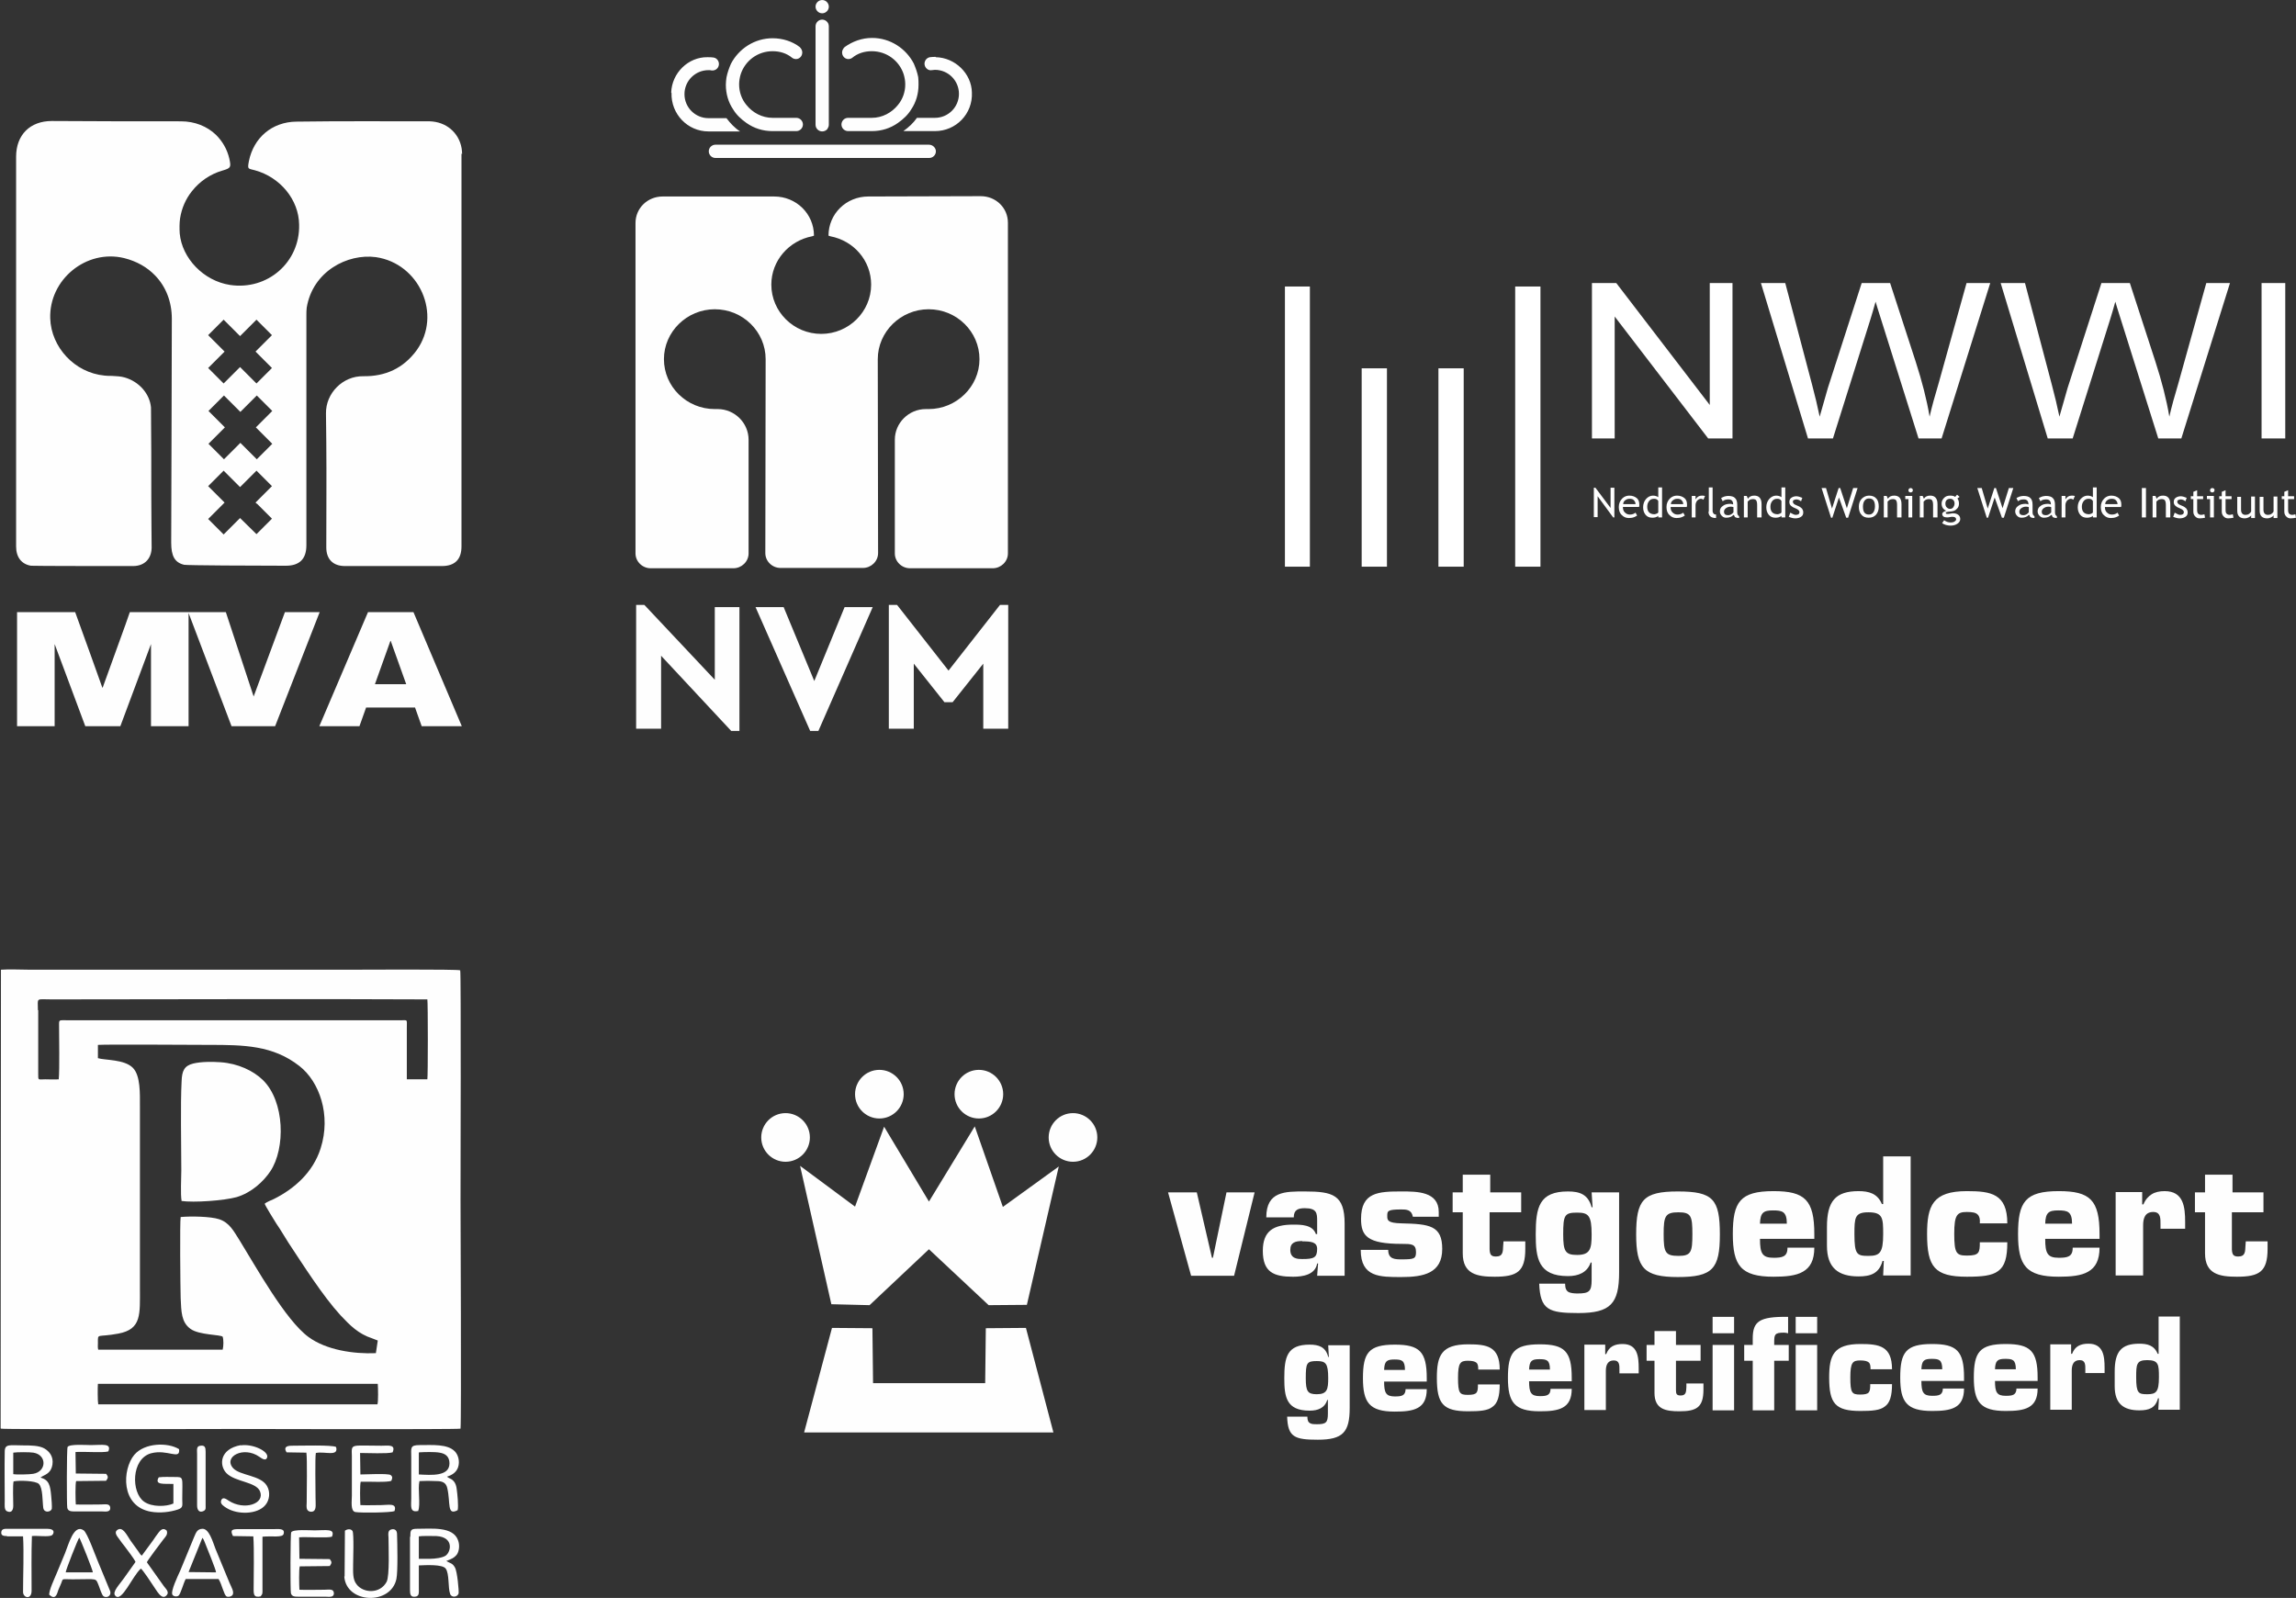
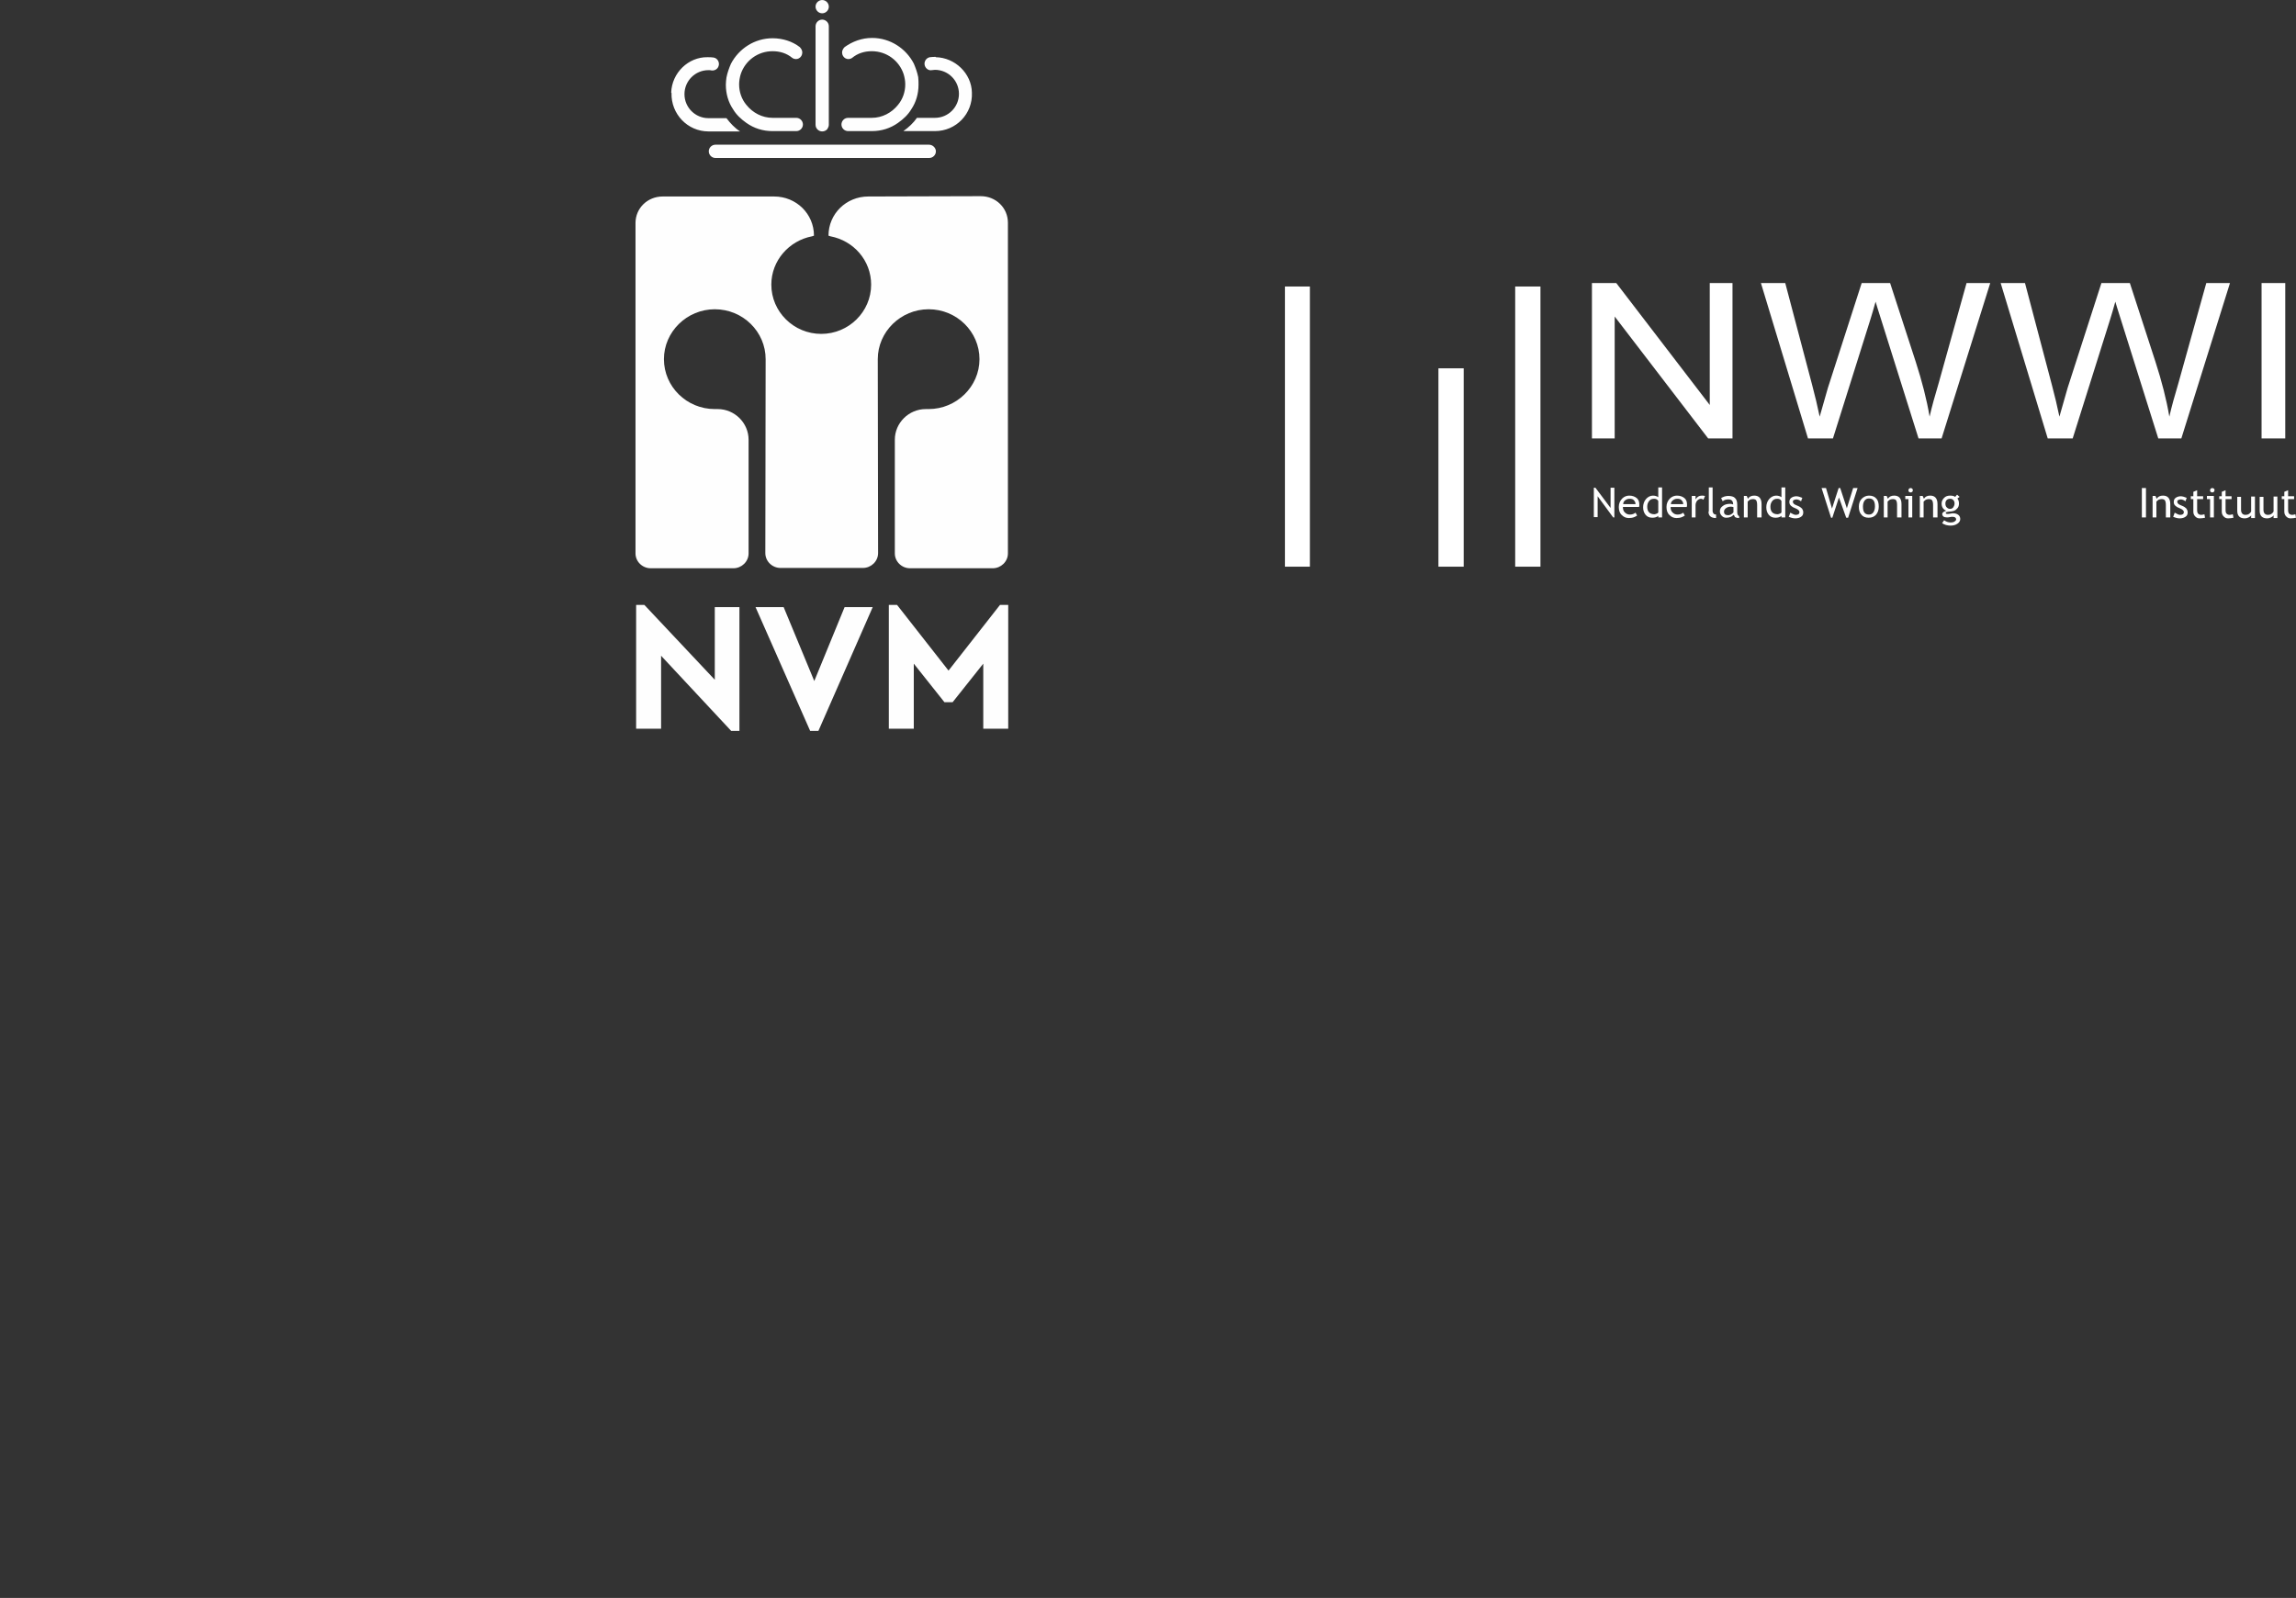
<svg xmlns="http://www.w3.org/2000/svg" xml:space="preserve" width="11.411cm" height="7.942cm" style="shape-rendering:geometricPrecision; text-rendering:geometricPrecision; image-rendering:optimizeQuality; fill-rule:evenodd; clip-rule:evenodd" viewBox="0 0 7269 5059">
  <rect x="0" y="0" width="7269" height="5059" fill="#333333" stroke="none" />
  <defs>
    <style type="text/css"> .fil1 {fill:#FEFEFE} .fil2 {fill:white} .fil0 {fill:#FEFEFE;fill-rule:nonzero} </style>
  </defs>
  <g id="Layer_x0020_1">
    <path class="fil0" d="M2624 21c0,-11 -9,-21 -21,-21 -11,0 -21,9 -21,21 0,11 9,21 21,21 11,0 21,-9 21,-21zm0 62l0 312c0,5 -2,9 -5,14 -4,4 -9,7 -16,7 -11,0 -21,-9 -21,-21l0 -312c0,-11 9,-21 21,-21 11,0 21,9 21,21l0 0zm-326 185c0,29 8,56 23,78 10,17 25,31 42,43 24,17 52,26 83,26l75 0c11,0 21,-9 21,-21 0,-11 -9,-21 -21,-21l-75 0c-33,0 -63,-16 -83,-41 -15,-18 -23,-41 -23,-65 0,-11 2,-22 5,-32 14,-43 54,-73 101,-73 24,0 45,7 62,21 14,10 32,0 32,-17 0,-6 -3,-12 -8,-17 -23,-18 -54,-28 -86,-28 -57,0 -107,33 -132,81 -6,14 -11,28 -14,43 -1,7 -2,16 -2,23l0 0zm-172 26c-2,67 51,122 117,122l100 0c-17,-11 -31,-26 -43,-42l-57 0c-42,0 -76,-34 -76,-76 0,-42 34,-76 76,-76 3,0 7,0 10,1 9,1 19,-4 22,-14 4,-11 -3,-25 -16,-27 -6,-1 -12,-1 -19,-1 -61,-1 -113,50 -115,112l0 0zm782 -26c0,29 -8,56 -23,78 -10,17 -25,31 -42,43 -24,17 -52,26 -83,26l-75 0c-11,0 -21,-9 -21,-21 0,-11 9,-21 21,-21l75 0c33,0 63,-16 83,-41 15,-18 23,-41 23,-65 0,-11 -2,-22 -5,-32 -14,-43 -54,-73 -101,-73 -24,0 -45,7 -62,21 -14,10 -32,0 -32,-17 0,-6 3,-12 8,-17 25,-18 55,-29 87,-29 57,0 107,33 132,81 6,14 11,28 14,43 1,8 1,17 1,24l0 0zm55 -88c-6,0 -12,0 -19,1 -12,2 -20,15 -16,27 3,9 12,16 22,14 3,0 7,-1 10,-1 42,0 76,34 76,76 0,42 -34,76 -76,76l-57 0c-11,16 -26,30 -43,42l100 0c67,0 120,-55 117,-122 -1,-60 -53,-111 -115,-112zm-22 278l-676 0c-11,0 -21,9 -21,21 0,11 9,21 21,21l677 0c11,0 21,-9 21,-21 0,-11 -10,-21 -22,-21l0 0zm164 163c48,0 86,37 86,84l0 1047c0,26 -22,47 -48,47l-262 0c-26,0 -48,-21 -48,-47l0 -360c0,-53 44,-97 98,-97l9 0c88,0 161,-71 161,-158 0,-87 -72,-158 -161,-158 -88,0 -161,71 -161,158l1 614c0,26 -22,47 -48,47l-261 0c-26,0 -48,-21 -48,-47l1 -614c0,-87 -72,-158 -161,-158 -88,0 -161,71 -161,158 0,87 72,158 161,158l9 0c54,0 98,44 98,97l0 360c0,26 -22,47 -48,47l-262 0c-26,0 -48,-21 -48,-47l0 -1046c0,-47 38,-84 86,-84l353 0c70,0 126,55 126,124l-6 2c-73,14 -129,77 -129,153 0,86 71,156 158,156 87,0 158,-70 158,-156 0,-76 -55,-139 -129,-153l-6 -2c0,-69 56,-124 126,-124l354 -1 0 0zm87 1294l0 392 -79 0 0 -206 -97 122 -26 0 -97 -122 0 206 -79 0 0 -392 26 0 163 208 163 -208 25 0zm-429 7l-172 392 -26 0 -173 -392 89 0 97 234 96 -234 88 0zm-422 0l0 392 -26 0 -222 -238 0 231 -79 0 0 -392 26 0 223 237 0 -230 78 0z" />
-     <path class="fil0" d="M813 1594l48 48 -49 49 -52 -51 0 0 -3 3 -49 49 -3 -3 -19 -19 -27 -27 52 -52 -52 -52 49 -49 52 52 52 -52 48 48 1 1 -52 52 4 4zm-118 -258l-18 -18 -17 -17 49 -49 10 10 22 22 20 20 52 -52 49 49 -52 52 52 52 -49 49 -52 -52 -52 52 -49 -49 52 -52 -16 -16zm0 -239l-36 -36 49 -49 32 32 20 20 52 -52 49 49 -52 52 12 12 40 40 -49 49 -33 -33 -19 -19 -52 52 -49 -49 52 -52 -16 -16zm768 -609c0,-52 -35,-93 -84,-102 -6,-1 -12,-2 -18,-2 -141,0 -282,-1 -423,1 -77,1 -135,51 -150,125 -5,27 -3,23 19,29 80,22 139,93 140,172 3,119 -100,209 -219,191 -84,-13 -152,-85 -159,-163 -1,-17 -1,-32 1,-47 0,0 0,0 0,0 5,-33 18,-62 37,-86 0,0 0,0 0,0 25,-32 59,-55 97,-66 27,-8 28,-10 22,-38 -7,-30 -22,-55 -42,-75l0 0c-28,-27 -67,-43 -111,-43 -136,0 -272,0 -409,-1 -69,0 -113,44 -113,113 0,291 0,1113 0,1234 0,34 17,56 47,61 0,0 0,0 0,0 4,1 287,1 323,1 39,0 61,-26 59,-65 0,-7 -1,-108 -1,-153 0,-95 0,-189 -1,-284 -4,-44 -38,-82 -83,-95 -13,-4 -27,-4 -40,-5l0 0c-8,0 -16,0 -24,-1 -95,-9 -169,-90 -172,-181 -4,-123 114,-220 234,-191 40,10 73,29 98,55 0,0 0,0 0,0 34,35 53,83 53,137 0,160 -2,632 -2,709 0,42 11,63 41,70 8,2 225,3 322,3 43,0 65,-21 65,-65 0,-91 0,-577 0,-728 0,-8 0,-16 1,-24 19,-115 129,-172 219,-160 138,20 210,182 129,295 -42,57 -99,83 -169,82 -65,-1 -119,54 -118,118 0,30 1,61 1,91 1,111 0,222 0,333 0,37 21,59 59,59 102,0 204,0 307,0 41,0 62,-21 62,-62 0,-233 0,-1063 0,-1244zm-276 1678l49 -137 1 0 49 137 -100 0zm-22 -228l-154 361 127 0 21 -59 155 0 21 59 127 0 -153 -361 -145 0zm-263 0l-99 267 -88 -267 -119 0 137 361 138 0 141 -361 -109 0zm-491 0l-14 40 -72 199 -1 0 -39 -109 -47 -130 -14 0 -170 0 0 209 0 106 0 46 119 0 0 -141 0 -119 34 91 63 169 111 0 97 -260 0 260 119 0 0 -361 -149 0 -35 0z" />
  </g>
  <g id="Layer_x0020_1_0">
-     <path class="fil1" d="M624 4603l0 163c0,15 7,25 22,17 6,-4 5,-7 5,-17l0 -170c0,-13 -2,-21 -16,-19 -14,1 -11,13 -11,27zm-602 261l51 0c3,52 0,121 0,176 0,19 27,26 27,-4 0,-56 -1,-118 1,-173 16,-2 55,4 64,-3 5,-4 12,-20 -16,-20l-125 0c-10,0 -19,0 -20,11 -1,11 8,12 18,12zm716 -1l64 1c3,40 1,125 1,169 0,18 3,25 22,21 7,-8 6,-10 6,-25l0 -164c30,-3 64,4 67,-9 5,-18 -16,-15 -30,-15l-111 0c-22,0 -29,2 -20,21zm25 -288c-68,12 -70,64 -46,89 28,28 93,27 106,57 17,40 -50,62 -99,30 -4,-2 -19,-16 -24,0 -4,11 11,19 17,23 35,22 98,21 123,-9 13,-15 17,-41 5,-61 -20,-34 -85,-32 -107,-56 -32,-36 33,-71 83,-36 5,3 21,17 25,1 4,-19 -47,-43 -84,-37zm-244 447l-54 -76c0,-3 44,-62 52,-72 6,-8 15,-15 11,-28 -11,-11 -20,-2 -26,6 -6,8 -12,16 -17,24l-36 49c-5,-3 -7,-8 -10,-12l-26 -36c-12,-18 -25,-46 -42,-33 -11,8 1,21 6,28 6,9 11,15 18,24 8,11 30,39 34,49l-37 52c-13,19 -38,43 -27,55 20,23 54,-62 81,-86 6,4 34,46 37,51 13,18 29,52 45,33 9,-10 -4,-21 -9,-28zm-279 -259c-1,-13 -2,-65 1,-74l95 -1c7,-10 7,-13 0,-22l-96 -1 -1 -68c24,-2 89,3 104,-2 11,-27 -19,-20 -55,-20 -15,0 -68,-4 -74,6 -3,4 -3,185 -1,193 3,12 15,11 28,11 27,0 53,0 80,0 12,0 29,4 28,-12 -1,-14 -17,-10 -30,-10 -26,0 -55,1 -80,0zm850 228c6,86 147,92 165,8 5,-24 3,-112 2,-142 0,-11 -6,-18 -18,-15 -11,3 -10,13 -9,26 0,27 4,121 -6,140 -21,39 -74,36 -95,8 -13,-16 -11,-39 -11,-63 0,-13 3,-98 -2,-106 -6,-9 -19,-5 -24,-1l-1 145zm-934 58c19,17 24,0 29,-16 3,-7 6,-14 9,-21 6,-16 0,-12 36,-12 81,0 72,-6 83,21 3,8 9,27 14,32 8,7 26,2 22,-15l-40 -97c-7,-16 -32,-87 -44,-96 -31,-22 -48,45 -59,72 -9,22 -18,44 -27,65 -6,15 -25,54 -23,68zm52 -71c0,-7 39,-106 43,-110 4,6 43,103 43,110l-86 0zm485 23c9,14 16,48 24,53 5,3 14,1 18,-3 9,-9 -4,-29 -8,-39l-45 -109c-9,-24 -20,-62 -40,-63 -17,0 -21,11 -27,25l-45 109c-6,13 -31,65 -24,75 3,5 13,7 19,3 7,-5 16,-41 23,-53l104 0zm-52 -132c3,3 5,8 7,13 7,18 36,88 36,96l-87 -1 44 -109zm-139 -191c-13,24 17,19 47,20l0 62c-22,10 -68,12 -93,-6 -41,-29 -41,-135 22,-153 53,-14 93,23 89,-13 -35,-22 -109,-21 -142,18 -38,46 -44,163 53,180 29,5 61,1 85,-7 18,-6 14,-13 14,-33 0,-71 6,-70 -25,-70 -14,0 -35,-1 -49,1zm796 188l0 167c0,13 1,24 16,22 14,-1 12,-13 12,-26l0 -73c22,-1 75,-4 85,10 12,16 7,61 14,80 4,13 24,11 27,-2 1,-7 -4,-69 -12,-82 -8,-14 -14,-12 -27,-20 15,-6 24,-9 33,-20 8,-11 10,-31 4,-46 -16,-44 -83,-36 -130,-36 -20,0 -21,5 -21,25zm65 69l-37 0 0 -71c10,-2 44,-1 55,-1 57,3 47,50 30,62 -10,7 -35,10 -48,10zm-39 -152c8,-19 -2,-70 4,-94 16,-1 37,-1 54,0 19,0 30,5 34,22 11,46 -2,89 33,70 3,-14 -1,-52 -3,-66 -1,-10 -4,-19 -9,-25 -6,-7 -10,-8 -16,-11l-6 -4c16,-5 29,-13 35,-29 7,-20 0,-41 -10,-51 -23,-24 -71,-20 -111,-20 -32,0 -27,9 -27,38l0 131c0,23 -6,47 24,39zm3 -185c17,-1 49,-2 65,1 19,3 31,13 31,34 0,42 -58,37 -97,35l0 -69zm-1284 92c19,-4 70,-2 80,8 13,13 11,54 14,76 3,17 24,13 27,3 1,-5 -1,-35 -2,-42 -3,-31 -6,-50 -34,-57l6 -4c14,-7 28,-13 32,-37 4,-26 -10,-42 -25,-51 -17,-10 -45,-10 -68,-10 -42,0 -58,-6 -58,20 -1,52 0,104 0,156 0,12 -2,27 6,32 16,8 21,-4 21,-17 0,-17 -2,-64 1,-77zm-1 -91c10,-2 53,-2 64,0 43,7 42,60 -1,67 -11,2 -52,3 -63,1l0 -68zm866 -1l62 1c3,21 1,124 1,157 0,7 -2,17 2,24 4,6 13,8 20,4 9,-6 6,-23 6,-42 0,-29 -2,-127 1,-142 28,-6 73,13 64,-19 -13,-7 -111,-4 -140,-4 -20,0 -26,7 -16,22zm341 186c9,-27 -20,-19 -42,-19 -22,0 -44,1 -66,0 -1,-13 -2,-64 1,-74 20,-1 85,3 97,-3 3,-8 5,-12 -2,-18 -8,-6 -80,-2 -96,-2l-1 -68c23,0 87,3 103,-2 11,-26 -14,-21 -35,-21 -100,0 -95,-8 -94,33l0 125c0,17 -5,49 11,52 16,3 115,2 123,-3zm-938 -338c-2,-9 -2,-54 -1,-65l886 0c1,13 2,55 -1,65l-884 0zm292 -239c27,20 96,18 102,25 3,9 3,29 0,41l-394 0c-2,-7 -1,-14 -1,-21 0,-33 -4,-17 65,-30 74,-14 68,-61 68,-146l0 -573c0,-41 2,-97 -22,-122 -27,-28 -90,-24 -111,-31l0 -42c28,-2 315,0 352,0 109,0 202,1 286,67 63,49 101,155 67,261 -24,75 -82,127 -148,160 -7,3 -24,10 -29,15 2,7 32,55 37,63 14,20 25,40 38,60 47,71 109,169 165,230 31,33 57,59 100,73l18 7 -6 40c-71,3 -157,-10 -213,-51 -73,-53 -167,-223 -219,-307 -18,-28 -31,-55 -64,-66 -27,-9 -90,-10 -122,-7 -3,14 -1,228 0,257 2,43 2,76 31,97zm-483 -1009c0,-41 -8,-34 44,-34 396,0 794,-2 1189,0 2,10 2,243 0,253l-65 0 0 -164c0,-26 3,-23 -16,-23l-1060 0c-25,0 -25,-2 -25,14 0,43 2,138 -1,173 -14,1 -29,0 -43,0 -23,0 -22,5 -22,-18l0 -201zm-117 1325c16,3 714,1 727,1 10,0 715,2 728,-1 3,-23 0,-705 0,-726 0,-70 2,-717 -1,-725 -3,-4 -329,-2 -361,-2 -334,0 -667,0 -1001,0 -28,0 -65,-2 -92,0l-1 1452zm570 -721c41,6 136,-1 176,-12 47,-14 85,-49 107,-82 48,-72 46,-221 -24,-289 -30,-29 -78,-52 -133,-56 -27,-2 -62,-2 -87,4 -29,7 -36,24 -37,56 -4,72 -1,201 -1,283 0,23 -3,76 1,96zm375 1231c-1,-13 -2,-65 1,-74l95 -1c7,-10 7,-13 0,-22l-96 -1 -1 -68c24,-2 89,3 104,-2 11,-27 -19,-20 -55,-20 -15,0 -68,-4 -74,6 -3,5 -3,185 -1,193 3,12 15,11 28,11 27,0 53,0 80,0 12,0 29,4 28,-12 -1,-14 -17,-10 -30,-10 -26,0 -55,1 -80,0z" />
-     <path class="fil1" d="M3973 3775l-90 0 -43 207 -3 0 -48 -207 -91 0 73 264 136 0 65 -264zm150 155c28,0 47,2 47,24 0,28 -11,32 -47,32 -13,0 -38,0 -38,-29 0,-24 17,-28 38,-28zm47 109l87 0 0 -165c0,-91 -37,-102 -126,-102 -62,0 -122,-1 -122,82l87 0c0,-24 14,-29 35,-29 38,0 39,16 39,40l0 42 -4 0c-10,-30 -47,-30 -72,-30 -62,0 -96,20 -96,83 0,68 35,82 96,82 30,0 70,-6 76,-42l3 0 -3 39zm385 -189l0 -13c0,-65 -69,-65 -117,-65 -74,0 -129,2 -129,87 0,54 20,79 129,79 30,0 45,0 45,26 0,21 -6,23 -45,23 -21,0 -43,0 -43,-30l-87 0c0,87 61,86 129,86 70,0 129,-12 129,-89 0,-74 -40,-79 -129,-81 -44,-1 -45,-10 -45,-23 0,-16 0,-21 45,-21 7,0 15,0 22,3 7,3 12,9 14,20l82 0zm263 -75l-100 0 0 -56 -87 0 0 56 -32 0 0 63 32 0 0 130c0,66 46,74 101,74 71,0 97,-16 97,-88l0 -24 -69 0 -1 14c-1,18 0,34 -23,34 -16,0 -19,-7 -20,-22l0 -118 100 0 0 -63zm175 198c-37,0 -44,-11 -44,-65 0,-61 4,-69 44,-69 36,0 46,9 46,69 0,45 -4,65 -46,65zm-120 90c3,84 30,94 124,94 102,0 129,-30 129,-129l0 -253 -87 0 3 47 -3 0c-11,-41 -38,-50 -75,-50 -91,0 -102,50 -102,136 0,75 8,132 102,132 33,0 61,-11 72,-43l3 0 0 55c0,37 -8,43 -45,43 -10,0 -20,-1 -27,-4 -8,-4 -12,-12 -12,-27l-82 0zm439 -291c-110,0 -132,27 -132,136 0,106 24,135 132,135 110,0 133,-26 133,-135 0,-112 -22,-136 -133,-136zm2 66c40,0 44,12 44,69 0,57 -4,69 -44,69 -42,0 -47,-11 -47,-69 0,-57 5,-69 47,-69zm258 36c1,-35 11,-42 41,-42 29,0 44,3 44,42l-85 0zm87 77c0,28 -17,31 -44,31 -36,0 -43,-14 -43,-60l172 0 0 -15c0,-108 -30,-136 -129,-136 -106,0 -129,34 -129,136 0,99 25,135 129,135 38,0 71,-3 93,-16 23,-13 36,-36 36,-76l-85 0zm390 -290l-87 0 0 151 -4 0c-14,-34 -42,-41 -74,-41 -73,0 -100,32 -100,113l0 60c0,70 36,97 100,97 38,0 65,-9 76,-49l4 0 -2 46 87 0 0 -378zm-178 246c0,-52 1,-69 44,-69 46,0 47,18 47,69 0,60 -11,69 -47,69 -36,0 -44,-4 -44,-69zm397 26c0,33 -2,42 -41,42 -33,0 -40,-7 -40,-69 0,-60 9,-69 40,-69 18,0 28,2 34,8 6,6 8,14 7,28l87 0c0,-94 -52,-102 -128,-102 -108,0 -126,46 -126,136 0,104 24,135 126,135 47,0 79,-3 99,-18 21,-15 29,-42 29,-91l-87 0zm207 -59c1,-35 11,-42 41,-42 29,0 44,3 44,42l-85 0zm87 77c0,28 -17,31 -44,31 -36,0 -43,-14 -43,-60l172 0 0 -15c0,-108 -30,-136 -129,-136 -106,0 -129,34 -129,136 0,99 25,135 129,135 38,0 71,-3 93,-16 23,-13 36,-36 36,-76l-85 0zm278 -61l78 0 0 -21c0,-48 -5,-98 -65,-98 -16,0 -30,3 -41,10 -11,7 -20,17 -26,32l-4 0 0 -39 -84 0 0 264 87 0 0 -159c0,-22 6,-42 32,-42 24,0 23,21 23,39l0 13zm328 -115l-100 0 0 -56 -87 0 0 56 -32 0 0 63 32 0 0 130c0,66 46,74 101,74 71,0 97,-16 97,-88l0 -24 -69 0 -1 14c-1,18 0,34 -23,34 -16,0 -19,-7 -20,-22l0 -118 100 0 0 -63zm-2999 639c-29,0 -35,-9 -35,-51 0,-48 3,-54 35,-54 28,0 36,7 36,54 0,35 -3,51 -36,51zm-94 71c2,65 24,73 97,73 80,0 101,-24 101,-101l0 -198 -68 0 2 37 -2 0c-8,-32 -30,-39 -59,-39 -71,0 -80,39 -80,106 0,59 6,103 80,103 26,0 48,-8 56,-34l2 0 0 43c0,29 -6,34 -35,34 -8,0 -15,0 -21,-3 -6,-3 -9,-9 -9,-21l-64 0zm307 -148c1,-27 8,-33 32,-33 23,0 34,2 34,33l-67 0zm68 60c0,22 -13,24 -34,24 -28,0 -34,-11 -34,-47l135 0 0 -11c0,-84 -23,-106 -101,-106 -83,0 -101,26 -101,106 0,77 20,106 101,106 30,0 55,-2 73,-12 18,-10 28,-28 28,-59l-67 0zm229 -14c0,26 -2,33 -32,33 -26,0 -31,-5 -31,-54 0,-47 7,-54 31,-54 14,0 22,2 27,6 5,4 6,11 6,22l68 0c0,-74 -41,-80 -100,-80 -85,0 -99,36 -99,106 0,82 19,106 99,106 37,0 62,-2 77,-14 16,-11 23,-33 23,-71l-68 0zm162 -47c1,-27 8,-33 32,-33 23,0 34,2 34,33l-67 0zm68 60c0,22 -13,24 -34,24 -28,0 -34,-11 -34,-47l135 0 0 -11c0,-84 -23,-106 -101,-106 -83,0 -101,26 -101,106 0,77 20,106 101,106 30,0 55,-2 73,-12 18,-10 28,-28 28,-59l-67 0zm218 -48l61 0 0 -16c0,-38 -4,-77 -51,-77 -13,0 -23,2 -32,7 -9,5 -15,13 -20,25l-3 0 0 -30 -66 0 0 207 68 0 0 -124c0,-17 5,-33 25,-33 19,0 18,16 18,31l0 10zm257 -90l-78 0 0 -44 -68 0 0 44 -25 0 0 50 25 0 0 102c0,52 36,58 79,58 55,0 76,-13 76,-69l0 -19 -54 0 0 11c-1,14 0,27 -18,27 -13,0 -15,-5 -15,-17l0 -93 78 0 0 -50zm106 0l-68 0 0 207 68 0 0 -207zm0 -89l-68 0 0 52 68 0 0 -52zm263 89l-68 0 0 207 68 0 0 -207zm0 -89l-68 0 0 52 68 0 0 -52zm-93 0c-90,-1 -111,14 -111,69l0 20 -27 0 0 50 27 0 0 157 68 0 0 -157 46 0 0 -50 -46 0 0 -7c0,-26 1,-32 31,-32 4,0 9,1 13,2l0 -52zm261 213c0,26 -2,33 -32,33 -26,0 -31,-5 -31,-54 0,-47 7,-54 31,-54 14,0 22,2 27,6 5,4 6,11 6,22l68 0c0,-74 -41,-80 -100,-80 -85,0 -99,36 -99,106 0,82 19,106 99,106 37,0 62,-2 77,-14 16,-11 23,-33 23,-71l-68 0zm162 -47c1,-27 8,-33 32,-33 23,0 34,2 34,33l-67 0zm68 60c0,22 -13,24 -34,24 -28,0 -34,-11 -34,-47l135 0 0 -11c0,-84 -23,-106 -101,-106 -83,0 -101,26 -101,106 0,77 20,106 101,106 30,0 55,-2 73,-12 18,-10 28,-28 28,-59l-67 0zm165 -60c1,-27 8,-33 32,-33 23,0 34,2 34,33l-67 0zm68 60c0,22 -13,24 -34,24 -28,0 -34,-11 -34,-47l135 0 0 -11c0,-84 -23,-106 -101,-106 -83,0 -101,26 -101,106 0,77 20,106 101,106 30,0 55,-2 73,-12 18,-10 28,-28 28,-59l-67 0zm218 -48l61 0 0 -16c0,-38 -4,-77 -51,-77 -13,0 -23,2 -32,7 -9,5 -15,13 -20,25l-3 0 0 -30 -66 0 0 207 68 0 0 -124c0,-17 5,-33 25,-33 19,0 18,16 18,31l0 10zm300 -179l-68 0 0 118 -3 0c-11,-27 -33,-32 -58,-32 -57,0 -78,25 -78,88l0 47c0,55 28,76 78,76 30,0 51,-7 59,-38l3 0 -2 36 68 0 0 -296zm-139 192c0,-41 1,-54 35,-54 36,0 37,14 37,54 0,47 -9,54 -37,54 -28,0 -35,-3 -35,-54zm-4217 175l789 0 -87 -331 -127 1 -2 174 -355 0 -2 -174 -128 -1 -88 330zm161 -715l-174 -129 99 438 121 3 188 -177 189 177 121 -1 101 -438 -177 128 -89 -255 -145 238 -142 -237 -92 253zm-220 -142c43,0 77,-35 77,-77 0,-43 -35,-77 -77,-77 -43,0 -77,35 -77,77 0,43 35,77 77,77zm910 0c43,0 77,-35 77,-77 0,-43 -35,-77 -77,-77 -43,0 -77,35 -77,77 0,43 35,77 77,77zm-298 -137c43,0 77,-35 77,-77 0,-43 -35,-77 -77,-77 -43,0 -77,35 -77,77 0,43 35,77 77,77zm-315 0c43,0 77,-35 77,-77 0,-43 -35,-77 -77,-77 -43,0 -77,35 -77,77 0,43 35,77 77,77z" />
    <g id="_2190870291344">
      <polygon class="fil2" points="4068,1794 4147,1794 4147,907 4068,907 " />
-       <polygon class="fil2" points="4311,1794 4391,1794 4391,1166 4311,1166 " />
      <polygon class="fil2" points="4554,1794 4634,1794 4634,1166 4554,1166 " />
      <polygon class="fil2" points="4797,1794 4877,1794 4877,907 4797,907 " />
      <path class="fil2" d="M5040 1388l0 -492 77 0 296 386 0 -386 72 0 0 492 -77 0 -296 -386 0 386 -72 0zm684 0l-149 -492 77 0 85 322c9,34 17,67 24,101 15,-52 24,-83 26,-91l107 -332 90 0 81 249c20,62 35,120 44,174 7,-31 17,-67 29,-107l88 -316 75 0 -154 492 -73 0 -118 -375c-10,-31 -16,-51 -18,-58 -6,22 -12,42 -17,58l-118 375 -78 0zm759 0l-149 -492 77 0 85 322c9,34 17,67 24,101 15,-52 24,-83 26,-91l107 -332 90 0 81 249c20,62 35,120 44,174 7,-31 17,-67 29,-107l88 -316 75 0 -154 492 -73 0 -118 -375c-10,-31 -16,-51 -18,-58 -6,22 -12,42 -17,58l-118 375 -78 0zm677 0l0 -492 75 0 0 492 -75 0z" />
      <path class="fil2" d="M5108 1639l-50 -68 0 66 -12 0 0 -93 5 0 48 64 0 -64 12 0 0 94 -4 0zm81 -34l-51 0c0,8 2,14 7,18 4,4 9,6 15,6 7,0 13,-2 18,-6l5 9c-2,2 -5,3 -9,5 -5,2 -11,3 -17,3 -9,0 -16,-3 -22,-9 -7,-6 -10,-15 -10,-26 0,-11 4,-20 11,-27 6,-6 14,-9 22,-9 10,0 18,3 24,8 6,5 8,12 8,21 0,3 0,5 -1,7zm-30 -26c-6,0 -10,2 -14,5 -4,3 -6,7 -6,12l39 0c0,-5 -2,-9 -5,-12 -3,-4 -8,-5 -14,-5zm91 59l0 -5c-4,4 -11,6 -19,6 -9,0 -16,-3 -21,-9 -5,-6 -8,-14 -8,-24 0,-10 3,-19 9,-26 6,-7 14,-11 22,-11 7,0 13,2 17,5l0 -31 12 0 0 95 -12 0zm0 -52c-3,-5 -7,-7 -13,-7 -7,0 -12,2 -16,7 -4,5 -6,11 -6,18 0,16 8,24 23,24 2,0 4,-1 7,-2 3,-1 4,-2 5,-4l0 -38zm90 19l-51 0c0,8 2,14 7,18 4,4 9,6 15,6 7,0 13,-2 18,-6l5 9c-2,2 -5,3 -9,5 -5,2 -11,3 -17,3 -9,0 -16,-3 -22,-9 -7,-6 -10,-15 -10,-26 0,-11 4,-20 11,-27 6,-6 14,-9 22,-9 10,0 18,3 24,8 6,5 8,12 8,21 0,3 0,5 -1,7zm-30 -26c-6,0 -10,2 -14,5 -4,3 -6,7 -6,12l39 0c0,-5 -2,-9 -5,-12 -3,-4 -8,-5 -14,-5zm83 3c-3,-2 -5,-3 -8,-3 -4,0 -8,2 -12,6 -3,4 -5,9 -5,14l0 39 -12 0 0 -68 12 0 0 11c5,-8 11,-12 20,-12 2,0 5,0 10,1l-5 12zm17 37l0 -76 12 0 0 74c0,4 1,6 3,9 2,2 5,3 8,3l0 11c-16,0 -24,-7 -24,-20zm78 11c-5,6 -13,9 -23,9 -6,0 -10,-2 -14,-6 -4,-4 -6,-9 -6,-14 0,-7 3,-13 9,-17 6,-5 14,-7 24,-7 3,0 6,1 9,2 0,-11 -5,-16 -15,-16 -8,0 -14,2 -18,6l-5 -10c2,-2 6,-3 10,-5 4,-1 8,-2 12,-2 10,0 18,2 22,7 5,4 7,12 7,21l0 24c0,6 2,10 6,12l0 6c-5,0 -9,-1 -11,-2 -3,-1 -4,-4 -5,-7zm-1 -25c-4,-1 -7,-1 -8,-1 -6,0 -11,2 -15,5 -4,3 -6,7 -6,11 0,7 4,11 13,11 6,0 12,-3 17,-9l0 -16zm76 33l0 -39c0,-7 -1,-12 -3,-15 -2,-3 -6,-4 -11,-4 -3,0 -6,1 -9,2 -3,2 -5,4 -7,6l0 50 -12 0 0 -68 9 0 4 9c4,-7 11,-10 20,-10 15,0 23,9 23,27l0 42 -12 0zm77 0l0 -5c-4,4 -11,6 -19,6 -9,0 -16,-3 -21,-9 -5,-6 -8,-14 -8,-24 0,-10 3,-19 9,-26 6,-7 14,-11 22,-11 7,0 13,2 17,5l0 -31 12 0 0 95 -12 0zm0 -52c-3,-5 -7,-7 -13,-7 -7,0 -12,2 -16,7 -4,5 -6,11 -6,18 0,16 8,24 23,24 2,0 4,-1 7,-2 3,-1 4,-2 5,-4l0 -38zm24 48l4 -11c7,4 13,7 17,7 8,0 12,-3 12,-9 0,-4 -4,-8 -11,-11 -6,-3 -10,-4 -12,-6 -2,-1 -4,-3 -5,-4 -1,-2 -3,-3 -3,-5 -1,-2 -1,-4 -1,-6 0,-6 2,-10 6,-13 4,-3 10,-5 16,-5 5,0 12,2 19,5l-4 11c-5,-4 -10,-6 -15,-6 -3,0 -5,1 -8,2 -2,1 -3,3 -3,5 0,4 3,8 8,10l9 4c5,2 9,5 12,8 2,3 4,7 4,12 0,6 -2,11 -7,14 -4,3 -11,5 -18,5 -7,0 -14,-2 -21,-5z" />
      <path class="fil2" d="M5849 1639l-4 0 -23 -64 -21 64 -4 0 -30 -94 14 0 19 65 21 -65 5 0 21 64 20 -64 14 0 -30 94zm36 -35c0,-10 3,-19 9,-25 6,-6 14,-10 23,-10 10,0 18,3 23,9 6,6 8,15 8,26 0,11 -3,19 -9,26 -6,6 -13,9 -23,9 -10,0 -18,-3 -23,-10 -6,-6 -8,-15 -8,-26zm13 0c0,17 6,25 19,25 6,0 10,-2 14,-7 3,-5 5,-11 5,-19 0,-17 -6,-25 -19,-25 -6,0 -10,2 -14,7 -3,4 -5,11 -5,18zm108 34l0 -39c0,-7 -1,-12 -3,-15 -2,-3 -6,-4 -11,-4 -3,0 -6,1 -9,2 -3,2 -5,4 -7,6l0 50 -12 0 0 -68 9 0 4 9c4,-7 11,-10 20,-10 15,0 23,9 23,27l0 42 -12 0zm43 -93c2,0 4,1 5,2 1,1 2,3 2,5 0,2 -1,4 -2,5 -2,1 -3,2 -5,2 -2,0 -4,-1 -5,-2 -2,-1 -2,-3 -2,-5 0,-2 1,-4 2,-5 1,-1 3,-2 5,-2zm-7 93l0 -58 -10 0 0 -10 22 0 0 68 -12 0zm78 0l0 -39c0,-7 -1,-12 -3,-15 -2,-3 -6,-4 -11,-4 -3,0 -6,1 -9,2 -3,2 -5,4 -7,6l0 50 -12 0 0 -68 9 0 4 9c4,-7 11,-10 20,-10 15,0 23,9 23,27l0 42 -12 0zm28 19l7 -10c7,5 14,7 20,7 6,0 10,-1 13,-3 3,-2 5,-4 5,-7 0,-5 -4,-8 -12,-8 -1,0 -4,0 -8,1 -4,1 -7,1 -9,1 -10,0 -15,-4 -15,-11 0,-2 1,-4 4,-6 2,-2 5,-3 9,-4 -10,-4 -15,-12 -15,-23 0,-7 3,-13 8,-18 5,-5 11,-7 19,-7 7,0 12,1 16,4l6 -7 8 7 -7 5c3,4 5,9 5,16 0,7 -2,13 -7,17 -4,5 -10,7 -17,8l-10 1c-1,0 -3,1 -5,1 -2,1 -3,2 -3,3 0,2 2,3 6,3 2,0 5,0 9,-1 4,-1 7,-1 9,-1 7,0 12,2 16,5 4,3 6,8 6,13 0,6 -3,11 -9,15 -6,4 -13,6 -22,6 -5,0 -9,-1 -14,-2 -5,-2 -9,-3 -12,-6zm26 -78c-4,0 -8,1 -11,4 -3,3 -4,7 -4,11 0,5 1,9 4,12 3,3 6,5 11,5 4,0 8,-2 10,-5 2,-3 4,-7 4,-12 0,-4 -1,-8 -4,-11 -3,-3 -6,-4 -10,-4z" />
-       <path class="fil2" d="M6342 1639l-4 0 -23 -64 -21 64 -4 0 -30 -94 14 0 19 65 21 -65 5 0 21 64 20 -64 14 0 -30 94zm81 -9c-5,6 -13,9 -23,9 -6,0 -10,-2 -14,-6 -4,-4 -6,-9 -6,-14 0,-7 3,-13 9,-17 6,-5 14,-7 24,-7 3,0 6,1 9,2 0,-11 -5,-16 -15,-16 -8,0 -14,2 -18,6l-5 -10c2,-2 6,-3 10,-5 4,-1 8,-2 12,-2 10,0 18,2 22,7 5,4 7,12 7,21l0 24c0,6 2,10 6,12l0 6c-5,0 -9,-1 -11,-2 -3,-1 -4,-4 -5,-7zm-1 -25c-4,-1 -7,-1 -8,-1 -6,0 -11,2 -15,5 -4,3 -6,7 -6,11 0,7 4,11 13,11 6,0 12,-3 17,-9l0 -16zm72 25c-5,6 -13,9 -23,9 -6,0 -10,-2 -14,-6 -4,-4 -6,-9 -6,-14 0,-7 3,-13 9,-17 6,-5 14,-7 24,-7 3,0 6,1 9,2 0,-11 -5,-16 -15,-16 -8,0 -14,2 -18,6l-5 -10c2,-2 6,-3 10,-5 4,-1 8,-2 12,-2 10,0 18,2 22,7 5,4 7,12 7,21l0 24c0,6 2,10 6,12l0 6c-5,0 -9,-1 -11,-2 -3,-1 -4,-4 -5,-7zm-1 -25c-4,-1 -7,-1 -8,-1 -6,0 -11,2 -15,5 -4,3 -6,7 -6,11 0,7 4,11 13,11 6,0 12,-3 17,-9l0 -16zm71 -23c-3,-2 -5,-3 -8,-3 -4,0 -8,2 -12,6 -3,4 -5,9 -5,14l0 39 -12 0 0 -68 12 0 0 11c5,-8 11,-12 20,-12 2,0 5,0 10,1l-5 12zm62 56l0 -5c-4,4 -11,6 -19,6 -9,0 -16,-3 -21,-9 -5,-6 -8,-14 -8,-24 0,-10 3,-19 9,-26 6,-7 14,-11 22,-11 7,0 13,2 17,5l0 -31 12 0 0 95 -12 0zm0 -52c-3,-5 -7,-7 -13,-7 -7,0 -12,2 -16,7 -4,5 -6,11 -6,18 0,16 8,24 23,24 2,0 4,-1 7,-2 3,-1 4,-2 5,-4l0 -38zm89 19l-51 0c0,8 2,14 7,18 4,4 9,6 15,6 7,0 13,-2 18,-6l5 9c-2,2 -5,3 -9,5 -5,2 -11,3 -17,3 -9,0 -16,-3 -22,-9 -7,-6 -10,-15 -10,-26 0,-11 4,-20 11,-27 6,-6 14,-9 22,-9 10,0 18,3 24,8 6,5 8,12 8,21 0,3 0,5 -1,7zm-30 -26c-6,0 -10,2 -14,5 -4,3 -6,7 -6,12l39 0c0,-5 -2,-9 -5,-12 -3,-4 -8,-5 -14,-5z" />
      <path class="fil2" d="M6781 1638l0 -93 13 0 0 93 -13 0zm76 0l0 -39c0,-7 -1,-12 -3,-15 -2,-3 -6,-4 -11,-4 -3,0 -6,1 -9,2 -3,2 -5,4 -7,6l0 50 -12 0 0 -68 9 0 4 9c4,-7 11,-10 20,-10 15,0 23,9 23,27l0 42 -12 0zm24 -4l4 -11c7,4 13,7 17,7 8,0 12,-3 12,-9 0,-4 -4,-8 -11,-11 -6,-3 -10,-4 -12,-6 -2,-1 -4,-3 -5,-4 -1,-2 -3,-3 -3,-5 -1,-2 -1,-4 -1,-6 0,-6 2,-10 6,-13 4,-3 10,-5 16,-5 5,0 12,2 19,5l-4 11c-5,-4 -10,-6 -15,-6 -3,0 -5,1 -8,2 -2,1 -3,3 -3,5 0,4 3,8 8,10l9 4c5,2 9,5 12,8 2,3 4,7 4,12 0,6 -2,11 -7,14 -4,3 -11,5 -18,5 -7,0 -14,-2 -21,-5zm63 -54l-8 0 0 -9 8 0 0 -14 12 -5 0 19 19 0 0 9 -19 0 0 34c0,6 1,10 3,12 2,2 5,4 10,4 3,0 6,-1 10,-2l2 11c-5,1 -11,2 -17,2 -6,0 -10,-2 -14,-6 -4,-4 -6,-9 -6,-15l0 -38zm60 -35c2,0 4,1 5,2 2,1 2,3 2,5 0,2 -1,4 -2,5 -2,1 -3,2 -5,2 -2,0 -4,-1 -5,-2 -2,-1 -2,-3 -2,-5 0,-2 1,-4 2,-5 1,-1 3,-2 5,-2zm-7 93l0 -58 -10 0 0 -10 22 0 0 68 -12 0zm37 -58l-8 0 0 -9 8 0 0 -14 12 -5 0 19 19 0 0 9 -19 0 0 34c0,6 1,10 3,12 2,2 5,4 10,4 3,0 6,-1 10,-2l2 11c-5,1 -11,2 -17,2 -6,0 -10,-2 -14,-6 -4,-4 -6,-9 -6,-15l0 -38zm61 -9l0 43c0,10 5,16 14,16 4,0 8,-1 11,-3 3,-2 6,-5 7,-8l0 -47 12 0 0 68 -12 0 0 -9c-1,3 -4,5 -8,7 -4,2 -8,3 -12,3 -8,0 -14,-2 -18,-6 -4,-4 -6,-10 -6,-18l0 -44 12 0zm71 0l0 43c0,10 5,16 14,16 4,0 8,-1 11,-3 3,-2 6,-5 7,-8l0 -47 12 0 0 68 -12 0 0 -9c-1,3 -4,5 -8,7 -4,2 -8,3 -12,3 -8,0 -14,-2 -18,-6 -4,-4 -6,-10 -6,-18l0 -44 12 0zm66 9l-8 0 0 -9 8 0 0 -14 12 -5 0 19 19 0 0 9 -19 0 0 34c0,6 1,10 3,12 2,2 5,4 10,4 3,0 6,-1 10,-2l2 11c-5,1 -11,2 -17,2 -6,0 -10,-2 -14,-6 -4,-4 -6,-9 -6,-15l0 -38z" />
    </g>
  </g>
</svg>